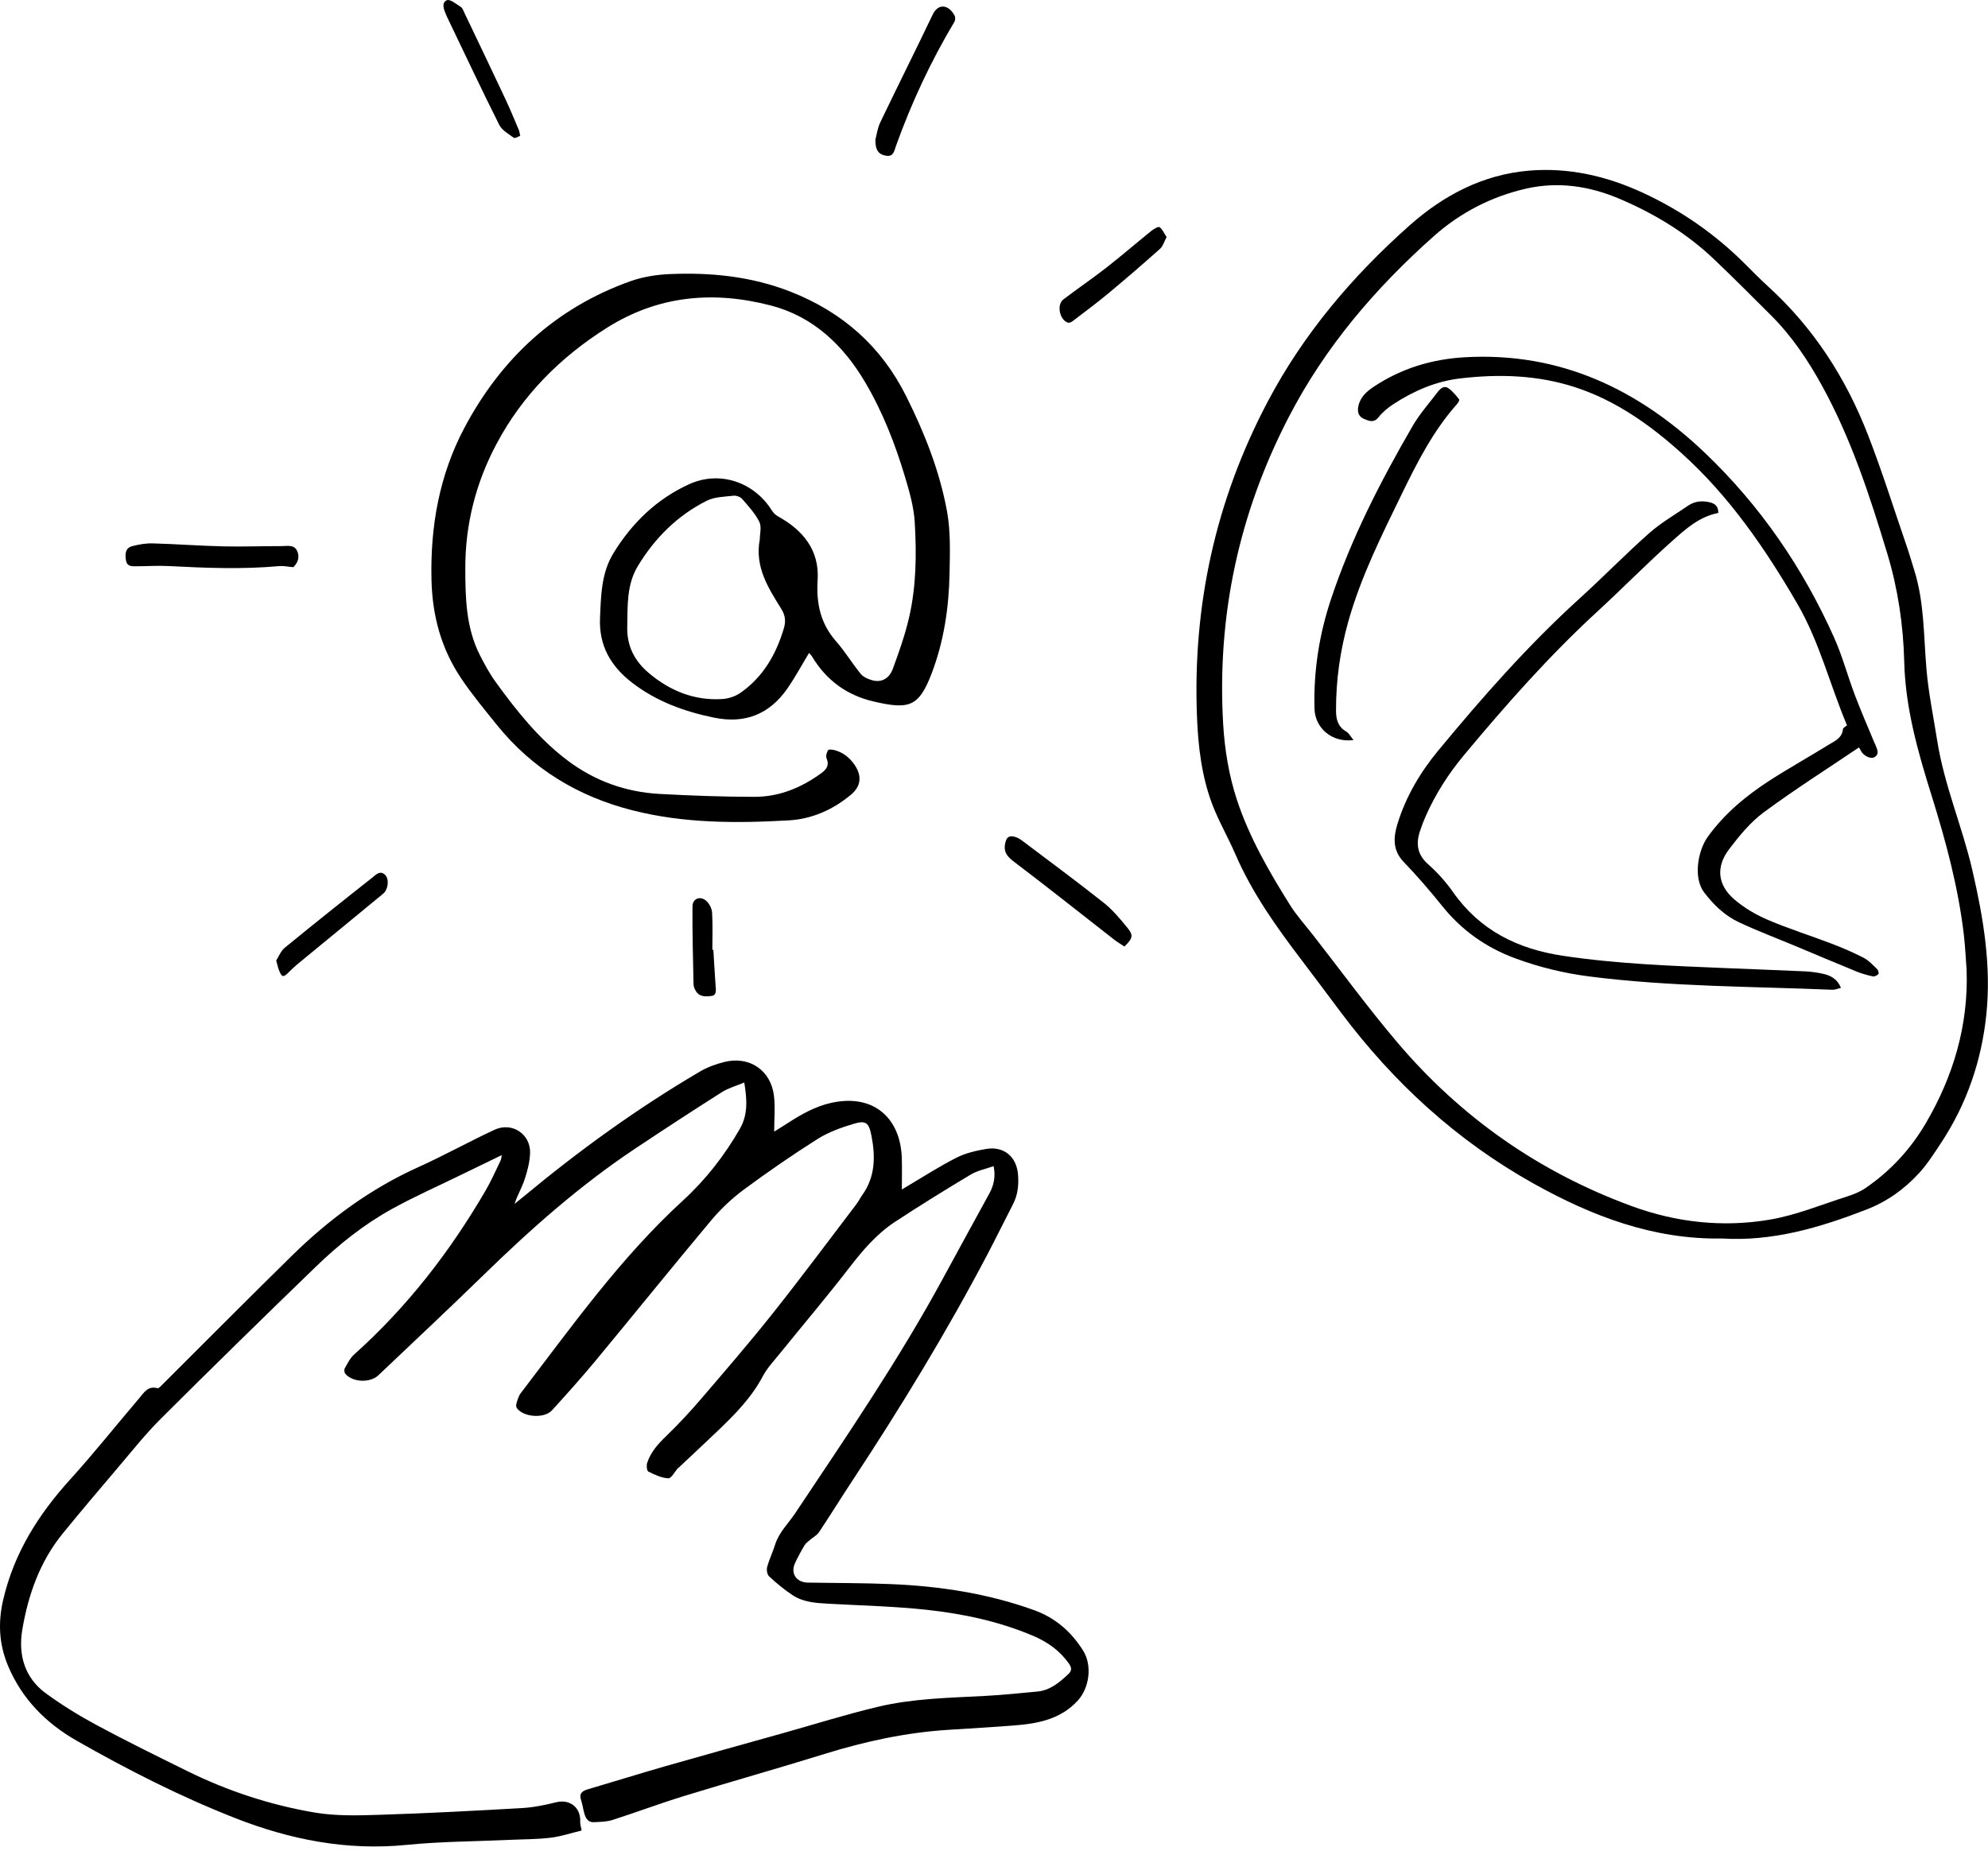
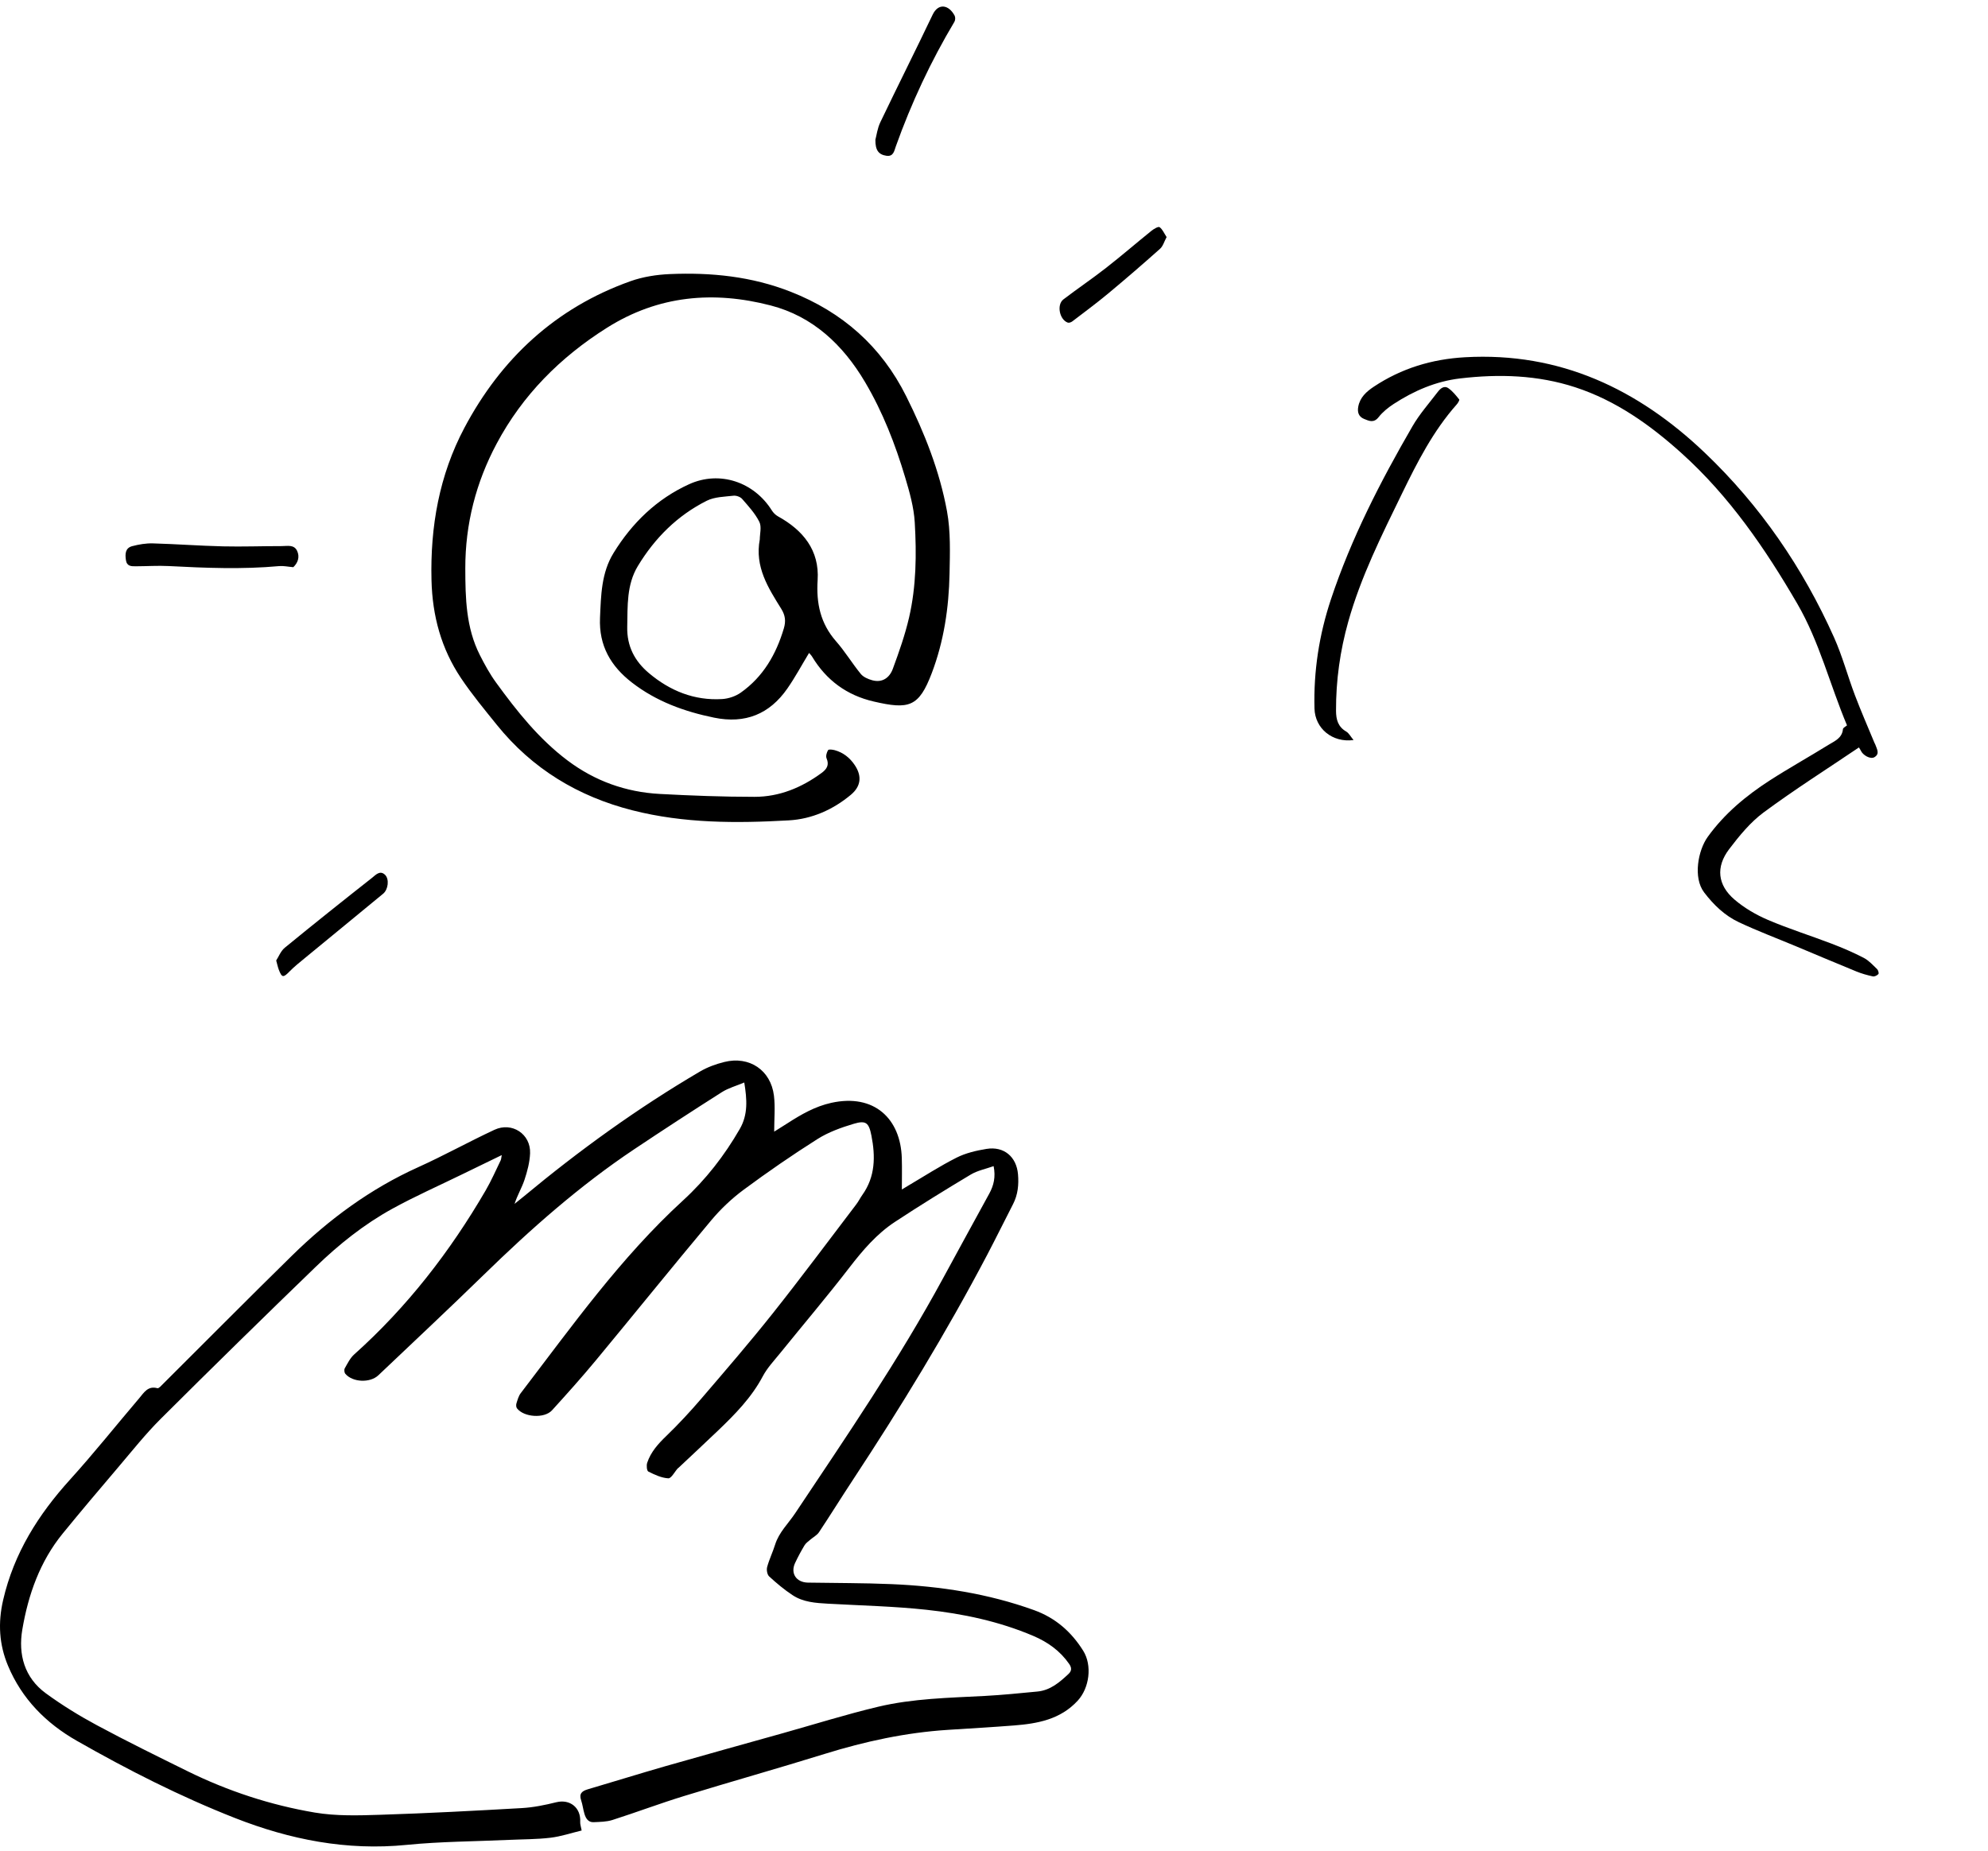
<svg xmlns="http://www.w3.org/2000/svg" width="276px" height="257px" viewBox="0 0 276 257" version="1.1">
  <title>Group 27</title>
  <desc>Created with Sketch.</desc>
  <g id="Page-1" stroke="none" stroke-width="1" fill="none" fill-rule="evenodd">
    <g id="Group-27" fill="#000000">
      <path d="M107.482,157.129 C108.139,156.715 108.744,156.343 109.34,155.958 C111.233,154.736 113.171,153.623 115.409,153.129 C121.382,151.812 125.039,155.345 125.2,160.808 C125.243,162.245 125.207,163.684 125.207,165.164 C125.351,165.076 125.675,164.873 126.005,164.679 C128.266,163.349 130.474,161.915 132.81,160.736 C134.077,160.097 135.541,159.758 136.956,159.526 C139.379,159.13 141.128,160.618 141.333,163.051 C141.455,164.488 141.32,165.878 140.648,167.187 C139.434,169.553 138.259,171.941 137.022,174.296 C131.372,185.044 125.052,195.392 118.378,205.528 C116.801,207.922 115.292,210.361 113.704,212.748 C113.421,213.173 112.899,213.436 112.497,213.785 C112.219,214.028 111.887,214.25 111.703,214.555 C111.224,215.354 110.777,216.176 110.384,217.02 C109.711,218.461 110.547,219.718 112.167,219.746 C116.036,219.813 119.909,219.791 123.774,219.956 C130.531,220.245 137.166,221.258 143.567,223.569 C146.537,224.642 148.734,226.575 150.379,229.198 C151.661,231.243 151.246,234.376 149.62,236.14 C147.218,238.748 144.057,239.324 140.772,239.581 C137.706,239.821 134.635,239.995 131.566,240.193 C125.74,240.57 120.087,241.793 114.517,243.523 C108.018,245.542 101.463,247.382 94.958,249.381 C91.623,250.405 88.354,251.641 85.03,252.703 C84.207,252.966 83.288,252.97 82.409,253.01 C81.664,253.043 81.329,252.474 81.142,251.857 C80.954,251.239 80.888,250.581 80.681,249.971 C80.362,249.034 80.804,248.68 81.626,248.439 C85.205,247.389 88.764,246.273 92.348,245.245 C97.77,243.691 103.207,242.191 108.637,240.667 C113.058,239.427 117.444,238.047 121.907,236.984 C126.756,235.83 131.75,235.744 136.711,235.482 C139.154,235.353 141.592,235.101 144.028,234.87 C145.824,234.7 147.112,233.583 148.354,232.418 C148.791,232.008 148.808,231.572 148.441,231.044 C147.178,229.218 145.464,228 143.448,227.142 C138.694,225.121 133.683,224.062 128.593,223.514 C124.066,223.027 119.496,222.929 114.943,222.672 C113.242,222.577 111.522,222.462 110.062,221.505 C108.895,220.741 107.812,219.83 106.783,218.885 C106.508,218.633 106.399,217.971 106.506,217.577 C106.794,216.519 107.285,215.518 107.612,214.469 C108.146,212.758 109.437,211.555 110.391,210.124 C117.535,199.412 124.807,188.78 130.952,177.439 C133.07,173.527 135.217,169.631 137.348,165.726 C137.958,164.607 138.252,163.428 137.948,161.917 C136.853,162.309 135.708,162.527 134.768,163.09 C131.216,165.215 127.692,167.393 124.235,169.668 C121.702,171.336 119.759,173.621 117.906,176.026 C114.807,180.047 111.518,183.922 108.323,187.87 C107.477,188.916 106.524,189.921 105.902,191.094 C104.334,194.056 102.042,196.382 99.667,198.654 C97.851,200.391 96.01,202.101 94.181,203.822 C94.156,203.845 94.119,203.857 94.096,203.881 C93.656,204.371 93.192,205.289 92.782,205.265 C91.836,205.21 90.883,204.764 90.009,204.325 C89.797,204.219 89.73,203.48 89.85,203.115 C90.347,201.607 91.374,200.477 92.513,199.378 C94.218,197.733 95.835,195.985 97.378,194.186 C100.728,190.278 104.094,186.379 107.294,182.349 C111.244,177.373 115.034,172.271 118.885,167.216 C119.198,166.806 119.424,166.331 119.725,165.91 C121.534,163.375 121.547,160.557 120.981,157.674 C120.628,155.876 120.222,155.532 118.514,156.043 C116.78,156.561 115.011,157.196 113.495,158.155 C109.994,160.369 106.576,162.728 103.246,165.193 C101.595,166.416 100.058,167.871 98.738,169.446 C93.347,175.883 88.08,182.423 82.723,188.888 C80.762,191.255 78.707,193.545 76.639,195.82 C75.57,196.995 72.719,196.794 71.769,195.54 C71.649,195.381 71.636,195.063 71.7,194.858 C71.854,194.37 71.992,193.837 72.294,193.442 C79.384,184.17 86.156,174.624 94.824,166.684 C97.988,163.785 100.577,160.455 102.712,156.747 C103.86,154.754 103.715,152.67 103.329,150.304 C102.203,150.78 101.118,151.073 100.213,151.649 C96.133,154.242 92.081,156.88 88.061,159.566 C80.474,164.634 73.678,170.652 67.159,177.01 C62.336,181.714 57.415,186.316 52.53,190.956 C51.378,192.05 48.954,191.945 47.942,190.749 C47.802,190.584 47.759,190.177 47.864,189.992 C48.249,189.32 48.606,188.572 49.167,188.069 C56.522,181.483 62.485,173.786 67.432,165.279 C68.21,163.943 68.829,162.515 69.507,161.123 C69.589,160.955 69.588,160.746 69.659,160.385 C67.687,161.343 65.862,162.226 64.041,163.115 C60.845,164.675 57.586,166.12 54.474,167.831 C50.55,169.989 47.051,172.785 43.84,175.89 C36.612,182.88 29.426,189.915 22.305,197.014 C20.182,199.131 18.308,201.502 16.36,203.792 C13.786,206.817 11.219,209.85 8.709,212.928 C5.541,216.813 3.923,221.412 3.099,226.257 C2.51,229.717 3.386,232.938 6.36,235.113 C8.608,236.757 11.005,238.233 13.461,239.553 C17.597,241.776 21.815,243.85 26.029,245.926 C31.641,248.691 37.559,250.635 43.706,251.674 C46.671,252.175 49.768,252.079 52.796,251.982 C59.357,251.773 65.915,251.427 72.468,251.051 C74.068,250.959 75.671,250.628 77.232,250.242 C79.123,249.775 80.665,250.988 80.551,252.976 C80.533,253.302 80.658,253.636 80.753,254.164 C79.324,254.507 77.892,254.993 76.423,255.169 C74.508,255.398 72.563,255.38 70.63,255.468 C65.901,255.685 61.151,255.692 56.447,256.162 C48.147,256.991 40.269,255.436 32.621,252.431 C25.022,249.444 17.75,245.75 10.663,241.708 C6.383,239.268 3.03,235.883 1.107,231.276 C-0.117,228.342 -0.302,225.356 0.435,222.165 C1.939,215.653 5.315,210.307 9.732,205.434 C13.048,201.775 16.126,197.9 19.331,194.139 C19.977,193.382 20.521,192.383 21.853,192.753 C22.045,192.807 22.397,192.394 22.635,192.157 C28.611,186.209 34.544,180.218 40.565,174.316 C45.706,169.275 51.434,165.056 58.045,162.072 C61.63,160.454 65.079,158.534 68.646,156.872 C71.085,155.735 73.699,157.469 73.593,160.134 C73.544,161.377 73.21,162.638 72.814,163.827 C72.447,164.93 71.826,165.949 71.441,167.153 C71.865,166.812 72.294,166.477 72.713,166.129 C80.431,159.714 88.542,153.85 97.202,148.769 C98.229,148.167 99.403,147.743 100.563,147.455 C104.034,146.592 107.015,148.591 107.449,152.134 C107.644,153.725 107.482,155.358 107.482,157.129" id="Fill-1" />
      <path d="M105.483,74.898 C105.483,74.15 105.763,73.15 105.421,72.46 C104.839,71.288 103.904,70.277 103.031,69.274 C102.779,68.984 102.213,68.785 101.825,68.83 C100.574,68.975 99.204,68.985 98.121,69.529 C94.046,71.574 90.907,74.708 88.555,78.594 C86.979,81.199 87.142,84.137 87.081,87.049 C87.025,89.744 88.129,91.81 90.088,93.46 C93.013,95.924 96.388,97.3 100.266,97.063 C101.142,97.009 102.117,96.683 102.832,96.179 C105.949,93.982 107.753,90.859 108.823,87.254 C109.115,86.27 109.038,85.461 108.465,84.538 C106.66,81.631 104.763,78.715 105.483,74.898 M112.325,90.661 C111.291,92.371 110.393,94.046 109.315,95.596 C106.837,99.163 103.46,100.531 99.142,99.647 C94.992,98.797 91.104,97.383 87.73,94.77 C84.809,92.507 83.133,89.669 83.301,85.789 C83.436,82.659 83.487,79.538 85.176,76.79 C87.746,72.607 91.189,69.272 95.675,67.232 C99.921,65.301 104.679,66.929 107.146,70.858 C107.354,71.19 107.668,71.506 108.007,71.694 C111.502,73.622 113.781,76.411 113.515,80.544 C113.307,83.781 113.905,86.574 116.079,89.05 C117.325,90.469 118.31,92.115 119.509,93.579 C119.866,94.015 120.519,94.294 121.09,94.452 C122.509,94.844 123.505,94.087 123.953,92.869 C124.814,90.53 125.65,88.161 126.21,85.738 C127.212,81.401 127.255,76.953 126.998,72.541 C126.876,70.435 126.276,68.325 125.667,66.285 C124.291,61.676 122.552,57.202 120.092,53.042 C117.038,47.879 112.848,43.926 106.991,42.411 C99.086,40.366 91.435,40.994 84.277,45.504 C77.778,49.599 72.547,54.857 68.952,61.6 C66.09,66.965 64.589,72.75 64.599,78.919 C64.606,83.067 64.698,87.155 66.616,90.948 C67.284,92.269 68.006,93.585 68.874,94.779 C71.762,98.753 74.808,102.592 78.782,105.583 C82.59,108.449 86.889,109.985 91.611,110.24 C95.988,110.476 100.375,110.64 104.757,110.64 C108.204,110.64 111.297,109.359 114.069,107.32 C114.767,106.808 115.158,106.234 114.756,105.296 C114.624,104.988 114.772,104.466 114.968,104.153 C115.056,104.013 115.598,104.081 115.902,104.166 C117.08,104.496 117.983,105.214 118.664,106.228 C119.689,107.752 119.54,109.177 118.128,110.356 C115.641,112.434 112.702,113.726 109.536,113.906 C102.256,114.321 94.963,114.334 87.811,112.515 C80.251,110.592 73.887,106.747 68.969,100.638 C67.259,98.514 65.508,96.407 63.995,94.145 C61.261,90.06 60.029,85.532 59.906,80.565 C59.722,73.105 60.99,65.972 64.47,59.409 C69.573,49.787 77.141,42.744 87.525,39.046 C89.252,38.432 91.157,38.135 92.995,38.056 C98.721,37.81 104.342,38.378 109.756,40.503 C116.957,43.329 122.352,48.086 125.813,55.02 C128.355,60.111 130.45,65.393 131.475,70.987 C131.991,73.806 131.884,76.765 131.828,79.656 C131.735,84.377 131.046,89.032 129.358,93.47 C127.566,98.184 126.19,98.538 121.295,97.404 C117.573,96.543 114.723,94.454 112.749,91.176 C112.629,90.976 112.451,90.811 112.325,90.661" id="Fill-3" />
-       <path d="M273.033,134.712 C272.909,133.093 272.841,131.468 272.654,129.856 C271.885,123.236 270.156,116.825 268.176,110.49 C266.277,104.416 264.531,98.333 264.371,91.912 C264.244,86.811 263.499,81.77 262.031,76.914 C259.621,68.944 257.045,61.013 253.012,53.66 C251.042,50.068 248.786,46.683 245.87,43.779 C243.25,41.17 240.643,38.546 237.965,35.997 C234.141,32.358 229.695,29.67 224.848,27.606 C220.656,25.821 216.289,25.183 211.872,26.191 C207.096,27.28 202.758,29.508 199.083,32.773 C190.937,40.01 183.952,48.182 178.904,57.943 C171.984,71.32 168.947,85.515 169.814,100.506 C170.02,104.061 170.618,107.699 171.73,111.07 C173.438,116.253 176.187,121.018 179.088,125.647 C180.02,127.133 181.216,128.454 182.3,129.842 C186.169,134.799 189.886,139.885 193.946,144.68 C202.788,155.124 213.675,162.754 226.543,167.471 C232.76,169.751 239.233,170.452 245.732,169.343 C249.375,168.721 252.878,167.262 256.429,166.132 C257.311,165.851 258.21,165.496 258.969,164.98 C262.447,162.611 265.263,159.551 267.371,155.95 C271.194,149.417 273.288,142.368 273.033,134.712 M239.048,171.965 C229.555,172.126 221.046,168.879 212.908,164.335 C202.264,158.392 193.5,150.343 186.207,140.632 C184.402,138.229 182.614,135.812 180.791,133.421 C177.223,128.743 173.821,123.969 171.472,118.524 C170.475,116.212 169.185,114.019 168.298,111.67 C166.831,107.79 166.346,103.672 166.182,99.564 C165.565,84.092 168.76,69.465 176.02,55.728 C181.002,46.302 187.778,38.338 195.677,31.316 C200.38,27.136 205.857,24.237 212.26,23.696 C217.778,23.231 223.034,24.436 228.062,26.756 C233.395,29.216 238.127,32.507 242.275,36.656 C243.35,37.731 244.419,38.815 245.541,39.839 C251.794,45.546 256.258,52.483 259.305,60.309 C261.297,65.423 262.938,70.673 264.724,75.867 C265.095,76.944 265.406,78.042 265.749,79.129 C267.173,83.628 267.06,88.323 267.459,92.947 C267.748,96.294 268.432,99.561 268.953,102.862 C269.927,109.038 272.421,114.749 273.818,120.782 C275.347,127.384 276.47,134.013 275.776,140.804 C275.116,147.265 273.06,153.277 269.466,158.718 C268.523,160.145 267.593,161.61 266.447,162.866 C264.406,165.105 261.993,166.835 259.11,167.953 C252.648,170.459 246.096,172.398 239.048,171.965" id="Fill-5" />
      <path d="M40.721,78.753 C39.973,78.691 39.355,78.548 38.754,78.603 C33.643,79.07 28.536,78.863 23.426,78.597 C21.91,78.518 20.387,78.624 18.867,78.628 C18.238,78.63 17.61,78.652 17.48,77.761 C17.353,76.892 17.394,76.085 18.362,75.832 C19.286,75.59 20.266,75.423 21.216,75.449 C24.459,75.539 27.7,75.785 30.943,75.862 C33.668,75.926 36.396,75.823 39.123,75.826 C39.886,75.826 40.822,75.581 41.246,76.481 C41.649,77.335 41.358,78.144 40.721,78.753" id="Fill-7" />
      <path d="M121.534,19.397 C121.69,18.824 121.808,17.833 122.216,16.98 C124.607,11.984 127.099,7.036 129.483,2.036 C130.264,0.398 131.715,0.64 132.53,2.164 C132.65,2.387 132.638,2.8 132.508,3.019 C129.226,8.522 126.524,14.296 124.368,20.329 C124.148,20.944 124.046,21.775 123.061,21.627 C121.987,21.466 121.513,20.87 121.534,19.397" id="Fill-9" />
-       <path d="M156.11,131.427 C155.649,131.12 155.145,130.829 154.691,130.474 C150.09,126.888 145.526,123.256 140.88,119.73 C139.942,119.019 139.301,118.417 139.541,117.164 C139.714,116.259 140.055,115.947 140.945,116.207 C141.298,116.311 141.637,116.52 141.935,116.744 C145.709,119.593 149.512,122.403 153.219,125.337 C154.445,126.307 155.479,127.55 156.48,128.766 C157.393,129.875 157.283,130.261 156.11,131.427" id="Fill-11" />
      <path d="M38.346,133.363 C38.684,132.845 38.977,132.051 39.542,131.588 C43.548,128.305 47.598,125.076 51.669,121.873 C52.142,121.501 52.749,120.781 53.455,121.466 C54.071,122.064 53.901,123.506 53.195,124.089 C49.575,127.082 45.937,130.054 42.312,133.04 C41.595,133.632 40.859,134.211 40.211,134.874 C39.329,135.778 39.138,135.778 38.697,134.616 C38.576,134.298 38.511,133.959 38.346,133.363" id="Fill-13" />
      <path d="M161.963,32.915 C161.641,33.512 161.474,34.168 161.056,34.542 C158.691,36.653 156.29,38.726 153.853,40.753 C152.236,42.098 150.543,43.35 148.87,44.626 C148.706,44.751 148.408,44.857 148.237,44.794 C147.085,44.375 146.678,42.302 147.638,41.569 C149.583,40.084 151.615,38.713 153.543,37.207 C155.688,35.533 157.748,33.75 159.868,32.041 C160.191,31.782 160.811,31.418 160.986,31.541 C161.392,31.827 161.609,32.38 161.963,32.915" id="Fill-15" />
-       <path d="M72.221,18.864 C71.931,18.961 71.492,19.246 71.341,19.135 C70.608,18.602 69.691,18.094 69.313,17.34 C66.826,12.372 64.461,7.343 62.057,2.334 C62.013,2.24 61.976,2.143 61.934,2.049 C61.622,1.335 61.245,0.391 62.039,0.032 C62.465,-0.16 63.354,0.562 63.974,0.965 C64.231,1.131 64.352,1.53 64.5,1.839 C66.386,5.789 68.279,9.736 70.141,13.698 C70.815,15.132 71.413,16.602 72.038,18.059 C72.105,18.215 72.117,18.394 72.221,18.864" id="Fill-17" />
-       <path d="M99.038,131.883 C99.139,133.533 99.231,135.185 99.345,136.835 C99.386,137.425 99.537,138.191 98.793,138.287 C98.029,138.386 97.09,138.463 96.585,137.569 C96.435,137.304 96.293,136.991 96.287,136.696 C96.212,133.087 96.111,129.476 96.138,125.867 C96.146,124.757 97.213,124.344 98.057,125.089 C98.484,125.466 98.828,126.152 98.862,126.718 C98.966,128.434 98.899,130.16 98.899,131.883 C98.946,131.883 98.992,131.883 99.038,131.883" id="Fill-19" />
      <path d="M258.081,103.782 C253.615,106.798 249.124,109.645 244.86,112.798 C243.009,114.167 241.472,116.051 240.062,117.906 C238.184,120.379 238.449,122.888 240.805,124.906 C242.169,126.074 243.803,127.025 245.461,127.733 C248.348,128.967 251.359,129.906 254.295,131.03 C255.809,131.609 257.307,132.253 258.746,132.997 C259.45,133.362 260.021,134.003 260.608,134.565 C260.761,134.711 260.876,135.147 260.785,135.247 C260.61,135.44 260.247,135.622 260.013,135.572 C259.241,135.406 258.469,135.191 257.739,134.893 C254.897,133.733 252.073,132.532 249.241,131.348 C246.63,130.258 243.978,129.257 241.42,128.054 C239.463,127.135 237.922,125.659 236.591,123.913 C235.027,121.861 235.749,118.06 237.088,116.202 C239.41,112.978 242.405,110.49 245.701,108.363 C248.37,106.64 251.154,105.096 253.854,103.422 C254.701,102.898 255.748,102.498 255.862,101.239 C255.879,101.048 256.234,100.887 256.426,100.719 C254.054,95.082 252.604,89.125 249.52,83.82 C245.071,76.165 240.089,68.907 233.478,62.946 C229.125,59.021 224.366,55.624 218.698,53.773 C213.474,52.067 208.103,51.908 202.705,52.546 C199.36,52.941 196.304,54.256 193.491,56.089 C192.72,56.592 191.964,57.201 191.4,57.918 C190.734,58.766 190.085,58.457 189.384,58.17 C188.623,57.858 188.427,57.238 188.57,56.47 C188.812,55.171 189.703,54.375 190.733,53.691 C194.569,51.144 198.782,49.865 203.389,49.604 C216.563,48.857 227.411,54.032 236.677,62.859 C244.357,70.176 250.297,78.83 254.633,88.524 C255.786,91.101 256.515,93.865 257.518,96.513 C258.36,98.739 259.319,100.921 260.228,103.122 C260.267,103.218 260.33,103.304 260.363,103.402 C260.565,104.002 261.025,104.665 260.228,105.136 C259.683,105.46 258.619,104.877 258.326,104.191 C258.287,104.1 258.224,104.018 258.081,103.782" id="Fill-21" />
-       <path d="M238.552,71.225 C235.923,71.728 234.041,73.442 232.212,75.066 C228.648,78.227 225.319,81.65 221.808,84.873 C215.097,91.034 209.09,97.843 203.268,104.826 C201.111,107.412 199.305,110.228 197.938,113.314 C197.631,114.007 197.361,114.719 197.126,115.441 C196.553,117.195 196.776,118.68 198.276,120.007 C199.559,121.144 200.739,122.457 201.724,123.861 C205.449,129.172 210.679,131.76 216.94,132.704 C224.474,133.841 232.068,134.107 239.661,134.424 C243.32,134.578 246.979,134.706 250.637,134.874 C251.427,134.911 252.221,135.023 252.995,135.189 C254.06,135.417 255.035,135.833 255.582,137.165 C255.168,137.262 254.774,137.445 254.389,137.429 C243.141,136.958 231.863,137.013 220.668,135.583 C217.163,135.136 213.75,134.306 210.428,133.089 C206.338,131.59 202.932,129.183 200.198,125.769 C198.515,123.669 196.748,121.626 194.885,119.688 C193.314,118.053 193.448,116.237 194.021,114.376 C195.185,110.597 197.183,107.225 199.683,104.204 C205.807,96.802 212.146,89.591 219.28,83.117 C222.553,80.147 225.641,76.971 228.949,74.04 C230.592,72.587 232.533,71.469 234.354,70.219 C235.26,69.596 236.273,69.489 237.333,69.734 C238.082,69.907 238.582,70.288 238.552,71.225" id="Fill-23" />
      <path d="M187.916,102.756 C184.944,103.148 182.568,101.125 182.495,98.389 C182.356,93.196 183.141,88.136 184.781,83.208 C187.597,74.747 191.648,66.864 196.101,59.18 C197.081,57.489 198.406,55.996 199.597,54.431 C199.963,53.95 200.483,53.481 201.09,53.908 C201.671,54.316 202.137,54.905 202.587,55.467 C202.656,55.553 202.414,55.96 202.242,56.154 C198.97,59.841 196.762,64.179 194.628,68.564 C191.817,74.339 188.935,80.083 187.186,86.309 C186.047,90.362 185.469,94.477 185.484,98.686 C185.488,99.909 185.757,100.912 186.902,101.578 C187.271,101.793 187.497,102.255 187.916,102.756" id="Fill-25" />
    </g>
  </g>
</svg>